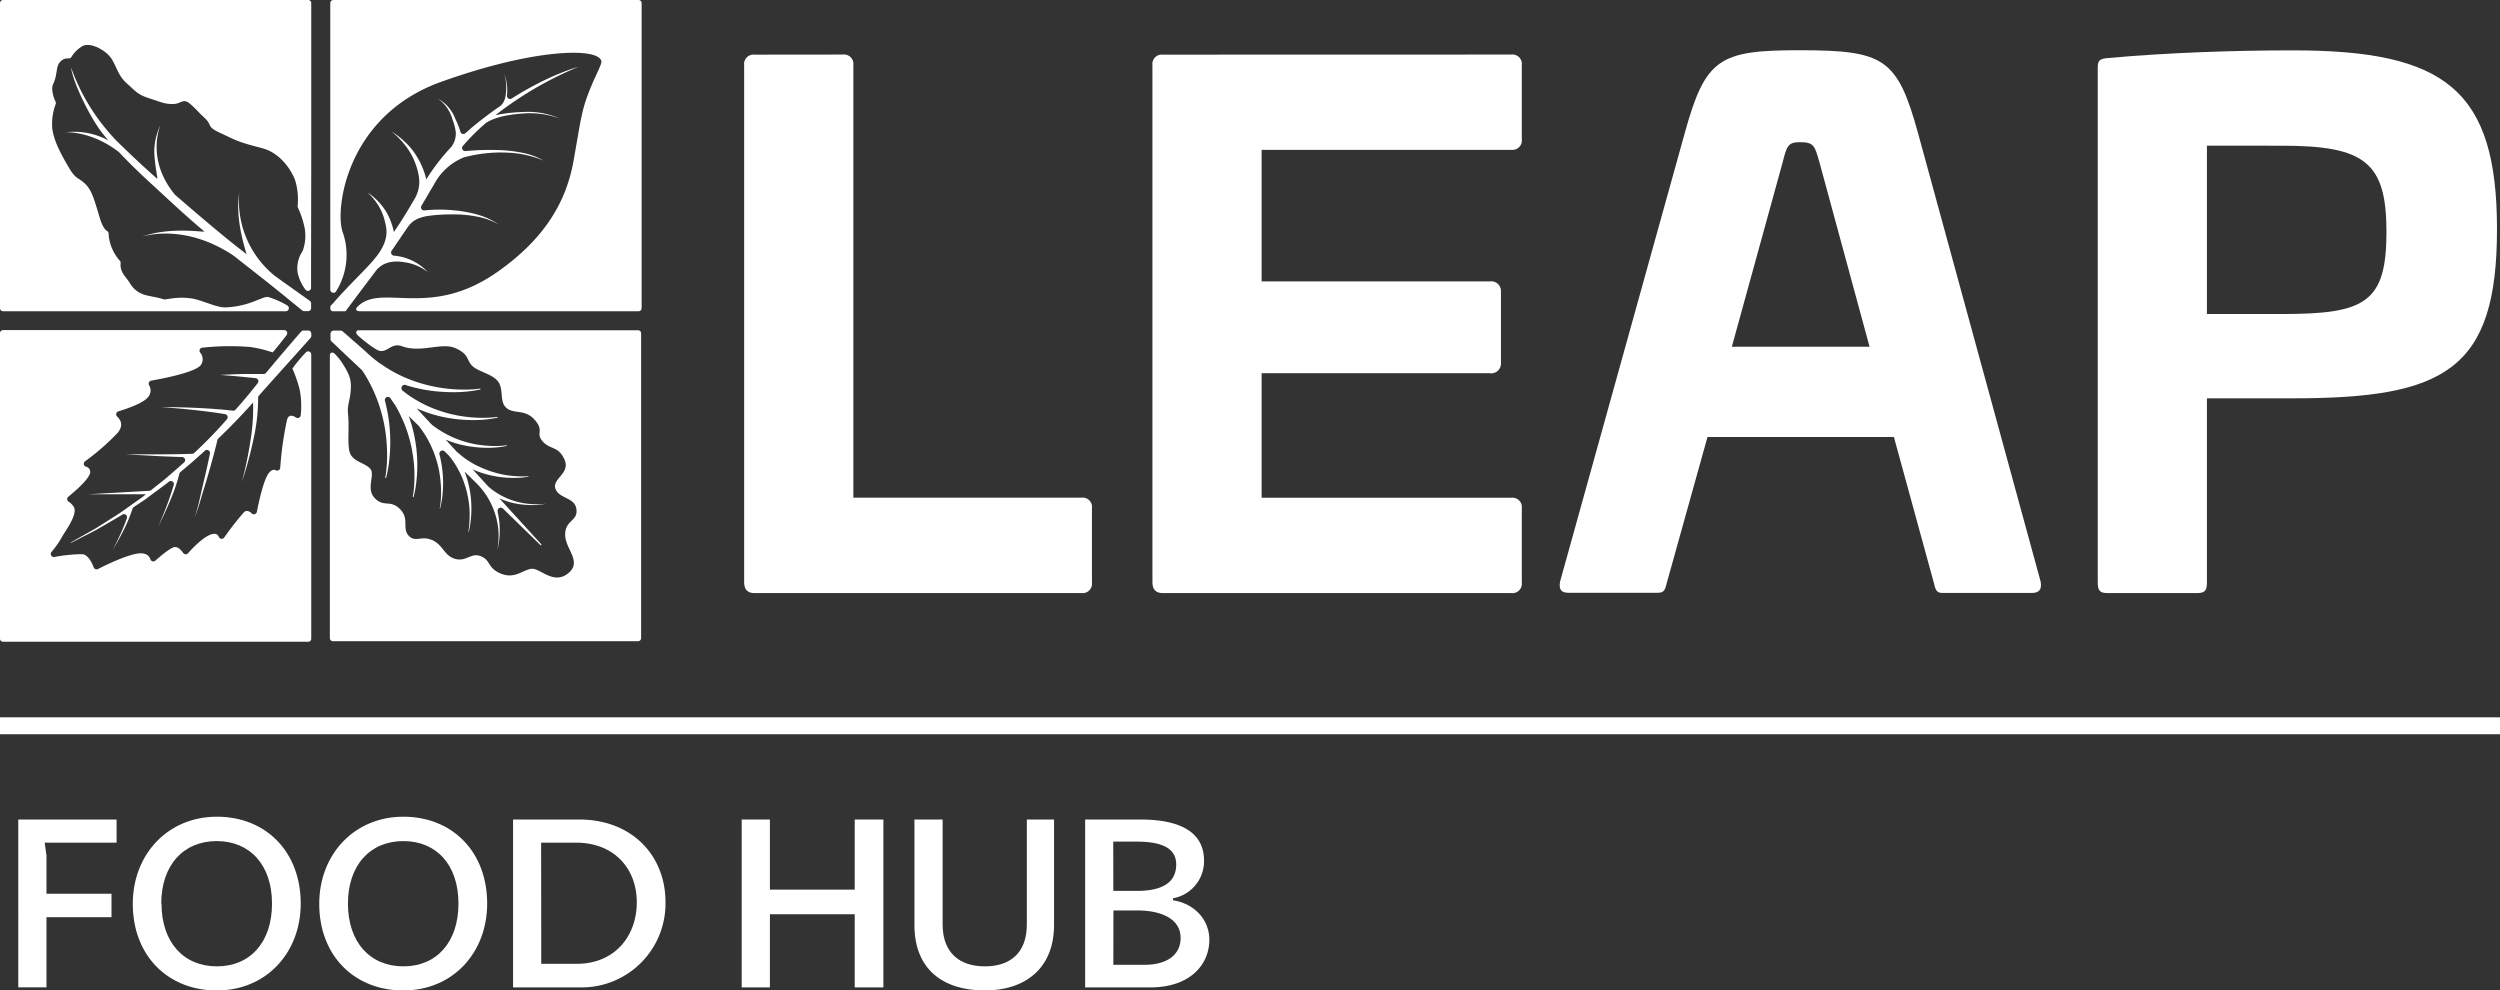
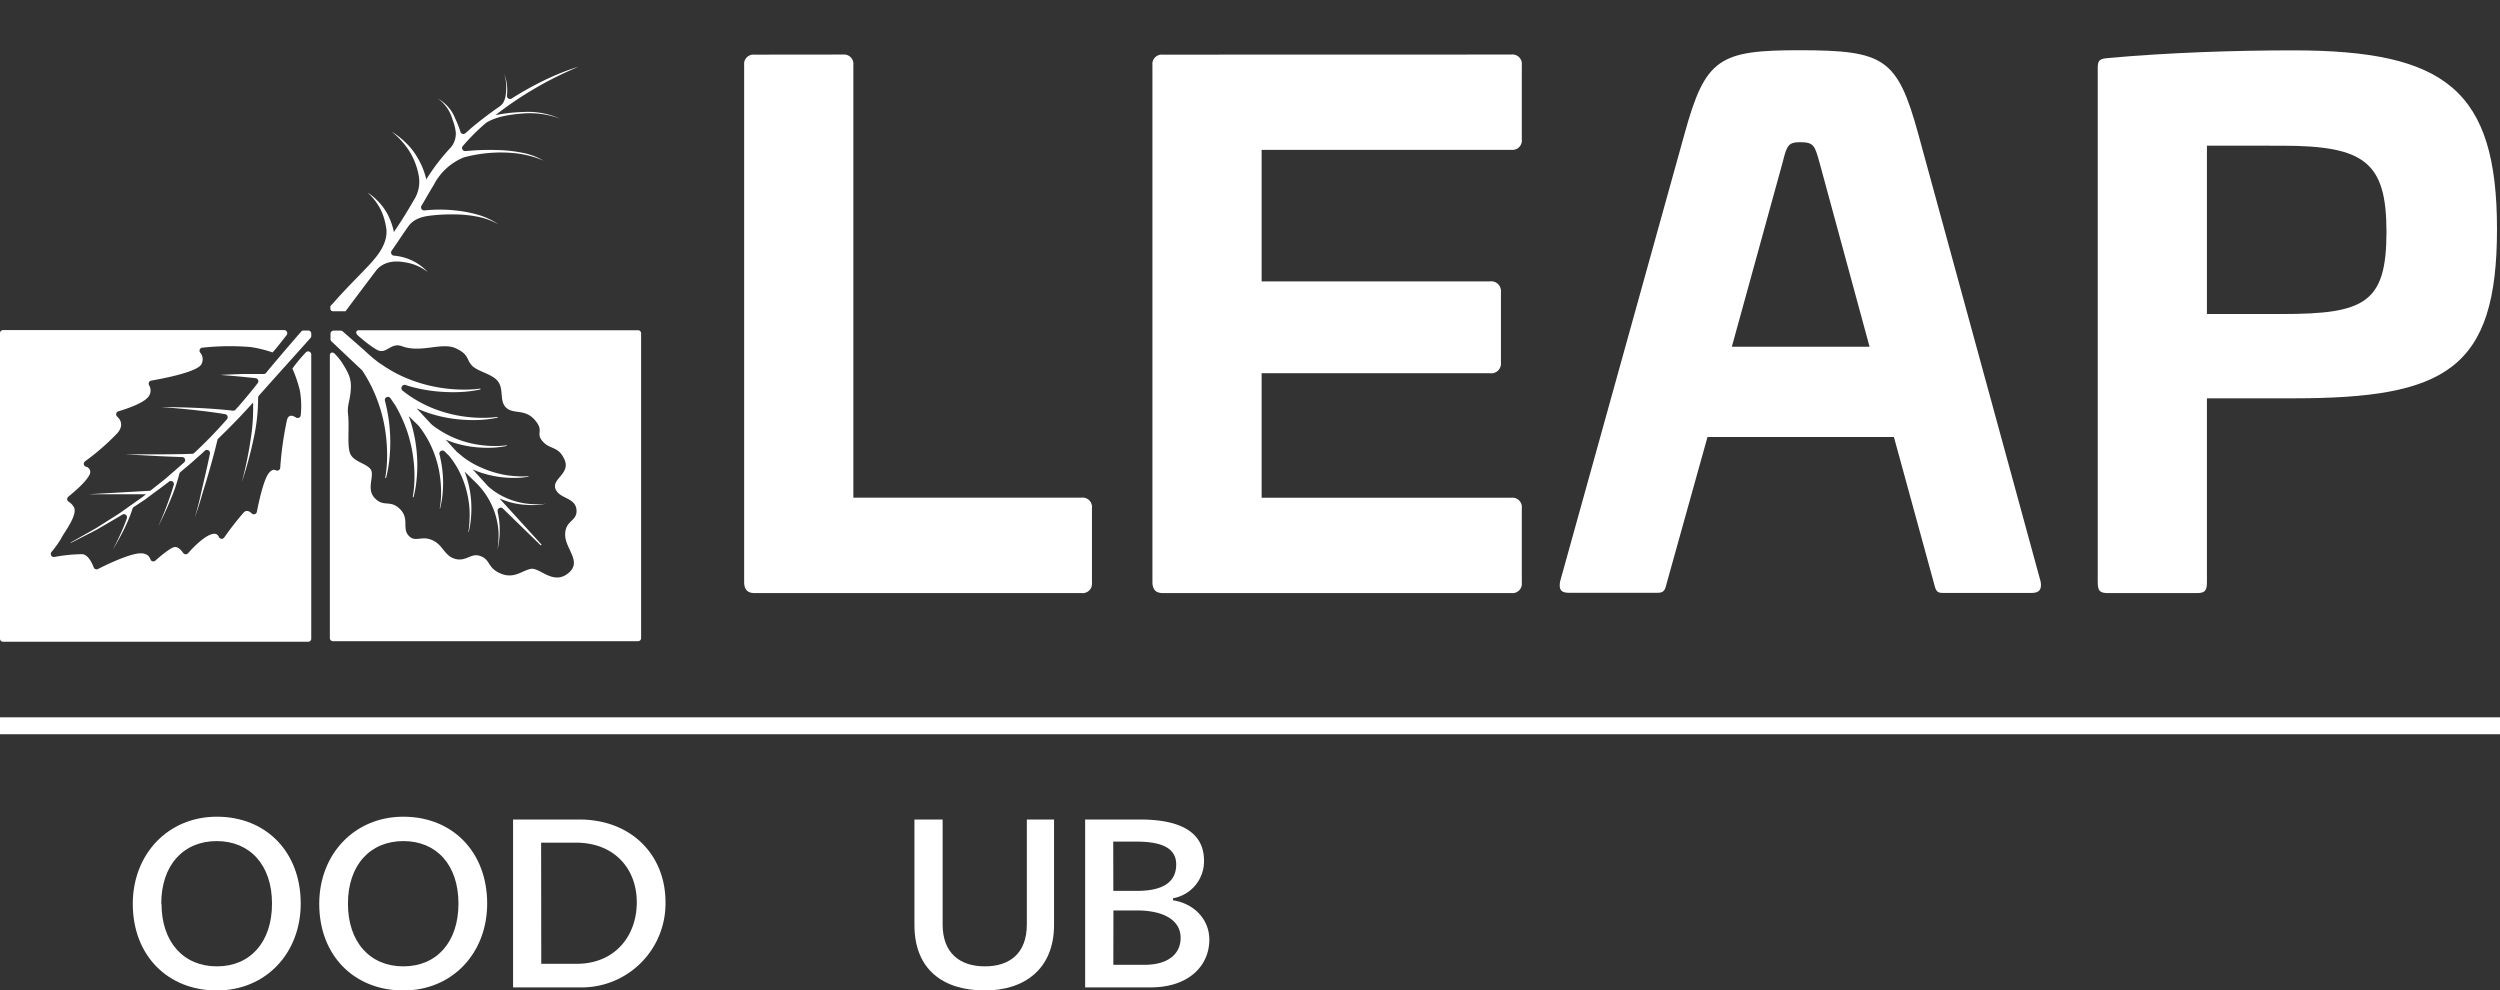
<svg xmlns="http://www.w3.org/2000/svg" viewBox="0 0 532.05 210.79">
  <rect x="0" y="0" width="532.05" height="210.79" fill="#333333" stroke="none" />
  <defs>
    <style>.cls-1{fill:#fff;}</style>
  </defs>
  <g id="Layer_2" data-name="Layer 2">
    <g id="Layer_1-2" data-name="Layer 1">
      <path class="cls-1" d="M179.39,11.61a2,2,0,0,1,2.22,2.22v92.08h48.55a2,2,0,0,1,2.23,2.22V124a2,2,0,0,1-2.23,2.22H160.59c-1.48,0-2.22-.74-2.22-2.37v-110a2,2,0,0,1,2.22-2.22Z" />
      <path class="cls-1" d="M321.65,11.61a2,2,0,0,1,2.22,2.22V29.67a2,2,0,0,1-2.22,2.22H268.5v28h48.56a2.07,2.07,0,0,1,2.37,2.22v15.1a2.07,2.07,0,0,1-2.37,2.22H268.5v26.5h53.15a2,2,0,0,1,2.22,2.22V124a2,2,0,0,1-2.22,2.22H247.48c-1.48,0-2.22-.74-2.22-2.37v-110a2,2,0,0,1,2.22-2.22Z" />
      <path class="cls-1" d="M408.24,28.49l26.06,95.33c.29,1.78-.45,2.37-1.93,2.37H413.43c-1.34,0-1.49-.59-1.93-2.37L403.06,93H363.39l-8.59,30.79c-.44,1.78-.59,2.37-2.07,2.37h-18.8c-1.63,0-2.22-.59-1.92-2.37l26.5-95.33c4.44-16.14,7.4-17.77,24.57-17.77C401,10.72,403.8,12.35,408.24,28.49Zm-28.86,6.07L368.57,73.79h29.31L387.22,34.56c-1-3.55-1.18-4.3-4.14-4.3C380.56,30.26,380.27,31,379.38,34.56Z" />
      <path class="cls-1" d="M531.41,48.77c0,29.9-11,36-43.38,36H469.68v39.08c0,1.93-.45,2.37-2.22,2.37h-18.8c-1.78,0-2.22-.44-2.22-2.37V14.43c0-1.63.44-1.93,2.22-2.08,13-1.18,27.23-1.63,39.37-1.63C520.45,10.72,531.41,19.16,531.41,48.77ZM469.68,31V66.83h16c17.62,0,22.21-2.37,22.21-17.47,0-14.8-4.59-18.35-22.21-18.35Z" />
-       <path class="cls-1" d="M70.29.66v61a.67.67,0,0,0,1.23.35A14.61,14.61,0,0,0,72.9,49.31c-1.61-4.76.74-24.65,21-31.9s33.67-7.3,34.09-4.34c.1.68-1.51,3.4-2.88,7.08s-1.54,5.58-3.05,14.08-5.93,16.37-16,23.5C91.33,68.21,81.12,60,76,65.36c-.28.3-.43.88.66.88h59.24a.65.65,0,0,0,.65-.66V.66a.65.65,0,0,0-.65-.66H71A.66.66,0,0,0,70.29.66Z" />
      <path class="cls-1" d="M70.31,65.68a.54.54,0,0,0,.55.56h2.67l.26-.34c1.73-2.33,6-8,6.41-8.52,2-2.23,5-1.72,5.93-1.56a10.38,10.38,0,0,1,4.92,2.09,11.09,11.09,0,0,0-7.2-3.5.67.67,0,0,1-.49-1.07c1-1.39,2.14-3.19,3.53-5.15S90.66,46,92,45.84a38.46,38.46,0,0,1,4.8-.21,25.57,25.57,0,0,1,4.78.48,14.72,14.72,0,0,1,4.52,1.65,15.29,15.29,0,0,0-4.42-2.07,27.25,27.25,0,0,0-4.83-.91,31,31,0,0,0-6.5,0,.66.66,0,0,1-.65-1c.82-1.36,1.74-3,2.64-4.47a12.44,12.44,0,0,1,6.39-5.82,30.45,30.45,0,0,1,10.39-.93,21.44,21.44,0,0,1,6.58,1.63,14.58,14.58,0,0,0-4.86-1.74,29.91,29.91,0,0,0-5.17-.52,50.14,50.14,0,0,0-5.2.11l-1.42.11a.65.65,0,0,1-.54-1.09,44.66,44.66,0,0,1,3.77-3.89c.6-.54.53-.48,1.13-1,2.09-1.36,5.14-1.79,7.66-2a18.51,18.51,0,0,1,8.11,1.08,16.63,16.63,0,0,0-7.67-1.42,34.32,34.32,0,0,0-3.92.31c-.72.1-1.43.22-2.13.35a76,76,0,0,1,17.6-10.25s-6,1.54-14.17,6.73a.66.66,0,0,1-1-.61,12.1,12.1,0,0,0,.06-1.21,9,9,0,0,0-.66-3.44,8.93,8.93,0,0,1,.43,3.44c-.06,1-.12,2.66-1.46,3.56-.25.16-.5.34-.74.51q-2.4,1.69-4.94,3.79c-.54.44-1,.9-1.55,1.35A.65.65,0,0,1,98,28.09a18.79,18.79,0,0,0-1.11-2.83A8.27,8.27,0,0,0,93.21,21a8,8,0,0,1,3.09,4.45A10.85,10.85,0,0,1,97,28.14a4.59,4.59,0,0,1-1,3.17,43.91,43.91,0,0,0-5.28,6.87c-.06-.27-.13-.55-.21-.82a16.05,16.05,0,0,0-1.61-3.73,14.07,14.07,0,0,0-2.45-3.17A16.93,16.93,0,0,0,83.33,28a17,17,0,0,1,2.76,2.74,14.43,14.43,0,0,1,2,3.28,15,15,0,0,1,1.07,3.62,7.19,7.19,0,0,1-.83,4.52c-1.28,2.2-2.68,4.56-4.5,7.22-.06-.25-.11-.5-.17-.74a15.41,15.41,0,0,0-1.18-3.05A11.79,11.79,0,0,0,80.61,43a12.13,12.13,0,0,0-2.43-2.05,12,12,0,0,1,2.06,2.34A11.27,11.27,0,0,1,81.59,46a15,15,0,0,1,.66,2.95c0,.5.29,2.84-2.56,6.15-1.13,1.5-5.67,5.82-8.5,9.1-.1.12-.87.92-.87.92Z" />
      <path class="cls-1" d="M77,78.75a.52.52,0,0,1,.1.11c.23.36.47.71.69,1.08l.46.8.23.4.22.42.42.82.39.85a30.43,30.43,0,0,1,1.33,3.48,32.19,32.19,0,0,1,.93,3.63,33.59,33.59,0,0,1,.5,3.74,34,34,0,0,1,.1,3.78,26.6,26.6,0,0,1-.38,3.78h0a.1.1,0,0,0,.07.11.1.1,0,0,0,.11-.07,27,27,0,0,0,.68-3.78,35.34,35.34,0,0,0,.21-3.85,38.61,38.61,0,0,0-.22-3.87,35.22,35.22,0,0,0-.66-3.83c-.08-.36-.17-.72-.26-1.07A.66.66,0,0,1,83,84.63h0a.39.39,0,0,1,.08.1c.34.47.65,1,1,1.45a29.65,29.65,0,0,1,1.54,3,27.34,27.34,0,0,1,1.2,3.13,33.11,33.11,0,0,1,.83,3.26c.21,1.11.36,2.23.46,3.36a31.91,31.91,0,0,1,.08,3.39,22.77,22.77,0,0,1-.34,3.4h0a.08.08,0,0,0,.06.09.08.08,0,0,0,.1,0,23.31,23.31,0,0,0,.61-3.4,30.86,30.86,0,0,0,.19-3.46A31,31,0,0,0,88,91.94a28.83,28.83,0,0,0-1-3.37l0,0,2.11,2.06.06.07a24.53,24.53,0,0,1,1.45,2.1,22.45,22.45,0,0,1,2.16,4.79,23.07,23.07,0,0,1,.66,2.57,26.32,26.32,0,0,1,.35,2.65,21.59,21.59,0,0,1,.07,2.67,17,17,0,0,1-.27,2.67h0a.08.08,0,0,0,0,.07.07.07,0,0,0,.08-.05,18.68,18.68,0,0,0,.48-2.67,24.84,24.84,0,0,0,.15-2.73,22.72,22.72,0,0,0-.16-2.73,24.73,24.73,0,0,0-.46-2.71c0-.21-.1-.42-.16-.63a.66.66,0,0,1,1.1-.63l.94.92.06.07a18.76,18.76,0,0,1,1.53,2.2,23.09,23.09,0,0,1,1.08,2.1,21.36,21.36,0,0,1,.82,2.24,21.87,21.87,0,0,1,.87,4.71,21.49,21.49,0,0,1,0,2.41,17.56,17.56,0,0,1-.23,2.41h0a.06.06,0,0,0,0,.07.07.07,0,0,0,.07,0,18,18,0,0,0,.42-2.42,22.22,22.22,0,0,0,.14-2.45,21.82,21.82,0,0,0-1.2-7.31c-.08-.22-.16-.44-.25-.66l2.49,2.44,0,0h0A16.09,16.09,0,0,1,106.08,113a15.67,15.67,0,0,1,0,1.94,12.66,12.66,0,0,1-.21,1.93h0s0,.05,0,.05a0,0,0,0,0,0,0,11.51,11.51,0,0,0,.36-1.93,16.28,16.28,0,0,0,.12-2,17,17,0,0,0-.43-4l0-.15a.66.66,0,0,1,1.1-.62l8,7.79a.11.11,0,0,0,.17,0,.13.13,0,0,0,0-.18l-8.85-9.7.09,0a18.6,18.6,0,0,0,1.89.69,16.54,16.54,0,0,0,3.94.64,16.36,16.36,0,0,0,2,0,13,13,0,0,0,2-.28,0,0,0,0,0,0,0s0,0,0,0h0a14.1,14.1,0,0,1-2,.14,17.88,17.88,0,0,1-1.94-.11,15.71,15.71,0,0,1-5.51-1.68,16.93,16.93,0,0,1-1.63-1,15.85,15.85,0,0,1-1.27-1l0,0-3.31-3.63a20.74,20.74,0,0,0,2.11.8,22.31,22.31,0,0,0,4.83.94c.81.06,1.63.08,2.45.06a16.4,16.4,0,0,0,2.42-.24.06.06,0,1,0,0-.11h0a17.45,17.45,0,0,1-2.4,0,21.27,21.27,0,0,1-2.39-.25A21.64,21.64,0,0,1,103,99.76a22.13,22.13,0,0,1-2.14-1,21.48,21.48,0,0,1-2-1.27c-.52-.39-1-.8-1.51-1.24l-.05,0-2.44-2.67c.7.28,1.41.54,2.13.76a23.3,23.3,0,0,0,5.42.92,22.61,22.61,0,0,0,2.73,0,18.83,18.83,0,0,0,2.7-.36s.06,0,0-.07,0-.06-.07-.06h0a17.27,17.27,0,0,1-2.69.15,21.65,21.65,0,0,1-2.67-.19,21.2,21.2,0,0,1-7.55-2.41,22.21,22.21,0,0,1-2.77-1.79l-.38-.34-3-3.24.06,0a28.45,28.45,0,0,0,3.3,1.22,29,29,0,0,0,6.89,1.18,28.68,28.68,0,0,0,3.47,0,23.18,23.18,0,0,0,3.43-.46.1.1,0,0,0,.07-.09.1.1,0,0,0-.1-.07h0a22.86,22.86,0,0,1-3.41.19,29.73,29.73,0,0,1-3.4-.24,28.52,28.52,0,0,1-6.54-1.65,26.26,26.26,0,0,1-5.87-3.18l-.84-.64A.66.66,0,0,1,86.5,82l.35.11a32.33,32.33,0,0,0,7.66,1.3,33.31,33.31,0,0,0,3.87,0,26,26,0,0,0,3.82-.52.09.09,0,0,0,.07-.1.1.1,0,0,0-.1-.08h0a25.27,25.27,0,0,1-3.79.2,29.92,29.92,0,0,1-3.79-.27,31.23,31.23,0,0,1-7.28-1.84,28.93,28.93,0,0,1-3.39-1.56l-.81-.46c-.27-.15-.53-.32-.79-.48-.53-.32-1-.69-1.54-1a32.09,32.09,0,0,1-3.15-2.66l-4.69-4.11a.66.66,0,0,0-.44-.17H71a.67.67,0,0,0-.66.66v1.16a.68.68,0,0,0,.21.48Z" />
      <path class="cls-1" d="M135.88,70.29H76.34c-.59,0-.69.56-.27,1s3.63,3.15,4.73,3.38c1.67.35,2.54-1.78,4.71-1,4.07,1.53,8.47-.89,11.42.43s2.28,2.43,3.54,3.73,4.47,1.76,5.62,3.49.14,4.22,1.74,5.54,3.92.12,6,2.53.08,2.7,1.65,4.53,3.37.94,4.67,3.92-2.82,4.08-1.91,6.26,4.35,1.69,4.46,4.58c.09,2.3-2.45,2.06-2.42,5.15s3.76,5.76.56,8.24-6-1.38-7.89-1-3.52,2.18-6.37,1-2.11-2.79-4.19-3.67-3.07,1.12-5.37.58c-2.76-.65-2.68-3.54-5.85-4.3-1.8-.43-3.07.74-4.32-.82s.31-3.53-1.77-5.56-3.41-.25-5.35-2.32.25-5-1-6.29-3.9-1.51-4.36-3.64,0-5-.3-7.93c-.23-2.11.55-2.89.61-5.88,0-1.86-.57-3-2-5.22a12.19,12.19,0,0,0-1.48-1.77c-.42-.4-1-.23-1,.35v60.21a.66.66,0,0,0,.66.65h64.93a.65.65,0,0,0,.65-.65V71A.66.66,0,0,0,135.88,70.29Z" />
      <path class="cls-1" d="M56.63,79.35a.65.65,0,0,1-.53.24c-1.44,0-2.85,0-4.26,0-1.66.05-3.31.12-5,.2,1.65.13,3.29.26,4.93.42.88.09,1.76.17,2.64.28a.65.65,0,0,1,.43,1.06c-.89,1.13-1.79,2.25-2.72,3.35-.65.77-1.31,1.53-2,2.29a.63.63,0,0,1-.56.21c-2.41-.27-4.82-.45-7.24-.57-2.72-.13-5.45-.19-8.17-.19,2.72.17,5.43.42,8.13.73,1.88.21,3.76.46,5.62.77a.66.66,0,0,1,.38,1.1Q45,93,41.33,96.4a.65.65,0,0,1-.44.18c-2.25.08-4.51.1-6.77.11h-7.5l7.5.4c1.54.07,3.09.13,4.63.18a.65.65,0,0,1,.43,1.14c-1.33,1.2-2.7,2.37-4.06,3.55-1,.8-2,1.57-2.95,2.35a.7.7,0,0,1-.37.14l-13,.74,12.26,0-.7.56-1.64,1.16-3.27,2.32,0,0-3.39,2.15c-.57.36-1.13.73-1.7,1.07l-1.77,1-3.53,2h0a0,0,0,0,0,0,.07.05.05,0,0,0,.07,0l3.6-1.84,1.8-.93c.59-.33,1.16-.68,1.74-1l3.49-2.05.24-.16a.66.66,0,0,1,1,.75c-.26.74-.54,1.48-.85,2.2-.64,1.51-1.35,3-2.14,4.46q1.31-2.11,2.41-4.34a31.24,31.24,0,0,0,1.78-4.35.67.67,0,0,1,.26-.35l.68-.45,1.69-1.12,1.62-1.21c1.09-.81,2.18-1.59,3.25-2.42l.29-.23a.65.65,0,0,1,1,.68c-.29,1-.63,2.06-1,3.08-.7,2-1.48,3.92-2.34,5.83q1.44-2.81,2.64-5.71a37.9,37.9,0,0,0,1.88-5.53.66.66,0,0,1,.21-.35c1.18-1,2.35-1.94,3.48-3,.58-.51,1.16-1,1.73-1.56a.66.66,0,0,1,1.09.62q-.51,2.5-1.1,5c-.33,1.44-.69,2.89-1,4.33s-.72,2.89-1.16,4.32c.51-1.4,1-2.83,1.4-4.25s.88-2.85,1.29-4.28c.78-2.66,1.53-5.34,2.16-8a.54.54,0,0,1,.18-.32c2.41-2.32,4.75-4.72,7-7.22l.41-.46a42.17,42.17,0,0,1-.51,7.83,82.9,82.9,0,0,1-1.87,9.07,83,83,0,0,0,2.45-9,40,40,0,0,0,1-8.91.66.66,0,0,1,.16-.44c1.94-2.21,8.31-9.28,11-12.29a.68.68,0,0,0,.16-.44V71a.66.66,0,0,0-.66-.66h-1a.62.62,0,0,0-.49.23C62.06,72.88,57.81,77.88,56.63,79.35Z" />
      <path class="cls-1" d="M62.23,78.44a27.63,27.63,0,0,1,1.58,4.63A18.8,18.8,0,0,1,64,88.38a.65.65,0,0,1-1,.48c-.7-.45-1.61-.74-1.93.55a71.21,71.21,0,0,0-1.43,10.15.66.66,0,0,1-1,.5c-.33-.17-.77-.11-1.32.5-1.16,1.26-2.19,6-2.65,8.36a.65.65,0,0,1-1.09.35c-.48-.47-1.11-.79-1.69-.23a65.31,65.31,0,0,0-4.17,5.35.66.66,0,0,1-1.14-.11c-.21-.53-.69-.91-1.74-.52-1.71.64-3.83,2.86-4.84,4a.66.66,0,0,1-1-.06c-.43-.63-1.15-1.42-1.93-1.26s-2.86,1.83-4,2.87a.65.65,0,0,1-1.05-.26c-.23-.7-.86-1.43-2.5-1.27-2.39.24-7,2.46-8.67,3.32a.66.66,0,0,1-.91-.35c-.37-1-1.19-2.66-2.37-2.81a32.9,32.9,0,0,0-6,.6.66.66,0,0,1-.62-1.06,21.44,21.44,0,0,0,2.1-2.94c.42-1,3.78-5.18,2.59-6.75a3.3,3.3,0,0,0-1-1,.65.65,0,0,1-.1-1.08c1.44-1.17,3.82-3.24,4.47-4.62a1.15,1.15,0,0,0-.72-1.77.65.65,0,0,1-.18-1.15A50.32,50.32,0,0,0,25,92.16c1.36-1.61.69-2.81-.07-3.51a.66.66,0,0,1,.26-1.11c1.83-.55,5.05-1.65,6.18-2.87A2.16,2.16,0,0,0,31.74,82a.66.66,0,0,1,.47-1c2.67-.47,9.59-1.82,10.59-3.39A2.18,2.18,0,0,0,42.57,75,.65.65,0,0,1,43,74a53.81,53.81,0,0,1,10.36-.14A26,26,0,0,1,58,75c.09,0,1.7-2,3-3.69a.66.66,0,0,0-.53-1.06H.66A.66.66,0,0,0,0,71v64.93a.65.65,0,0,0,.66.65H65.58a.65.65,0,0,0,.66-.65V75.48A.66.66,0,0,0,65.09,75,32.37,32.37,0,0,0,62.23,78.44Z" />
-       <path class="cls-1" d="M50.92,41c-1,6.2,1.73,13.23,1.52,13.07l-1.62-1.26C47.7,50.39,42.49,46,37.26,41.46l-.08-.09c-6.26-7.64-3-14.8-3-14.81a13.06,13.06,0,0,0-1.34,6.05c.15,3,.83,5.63.59,5.42-3.39-3-6.34-5.8-8.77-8.21a43.54,43.54,0,0,1-9.55-15.48c.58,3.78,4.35,11.06,6.67,14,.5.62.7.88,1.3,1.55A15.36,15.36,0,0,0,14,28.15s5.38-.33,11.24,4.16l.09.08c1.88,2,4.09,4.17,6.54,6.42,3.36,3.08,7,6.56,11.61,10.45.32.28-7.23-1.12-13.33,1.14.64-.22,9.22-2.89,19.55,4a.1.1,0,0,0,0,0c4.93,3.88,7.83,6.12,12.24,9.73l2.37,1.94a.66.66,0,0,0,.42.15h.82a.65.65,0,0,0,.66-.66v-1a.65.65,0,0,0-.27-.53c-2.58-1.85-6.26-4.43-7.54-5.39,0,0,0,0,0,0A20.52,20.52,0,0,1,50.92,41Z" />
-       <path class="cls-1" d="M66.24,33.79h0V.66A.65.65,0,0,0,65.58,0H.66A.66.66,0,0,0,0,.66V65.58a.66.66,0,0,0,.66.66H60.83a.66.66,0,0,0,.3-1.24A18.13,18.13,0,0,0,57,63.19c-1.36-.06-3.79,2-9,2.23-1.91.08-5.12-1.61-7.33-1.92-3.25-.45-5.31.37-5.87.19-3.09-1-5.31-.36-7.29-3.62-.74-1.23-2-2.09-1.84-4.06a.68.68,0,0,0-.15-.5,9.49,9.49,0,0,1-2.41-5.77.65.65,0,0,0-.32-.58c-1.06-.57-1.72-3.38-1.94-4.08-.92-3-1.4-4.69-2.77-6s-1.94-.91-3.32-3.25-3.31-5.64-3.64-8.54a12,12,0,0,1,.7-5.05.67.67,0,0,0,0-.6c-.48-1-1-2.79-.5-3.78,1.19-2.5.23-4.22,2.28-5.29a2.39,2.39,0,0,1,1-.13.64.64,0,0,0,.58-.28,6.68,6.68,0,0,1,2.58-2.46c1.81-.65,5,1.12,6.1,3s1.35,3.47,3.18,5.09,2.21,2.33,4.75,3.14,3.34,1.27,5.15,1.2,2-1.41,3.7.13,1.2,1.25,2.9,2.83.36,1.84,3.24,3.16S50,29.91,53.06,30.8s3.84.76,6.09,2.46a12.62,12.62,0,0,1,3.65,5.06,14.09,14.09,0,0,1,.54,5.51.68.68,0,0,0,.06.34,20.29,20.29,0,0,1,1.43,4.32,9.44,9.44,0,0,1-.4,4.88.51.51,0,0,1-.09.16,6.47,6.47,0,0,0-1,4.5A9.24,9.24,0,0,0,65,61.63a.66.66,0,0,0,1.2-.37V56.92h0Z" />
      <rect class="cls-1" y="152.66" width="532.05" height="3.6" />
-       <path class="cls-1" d="M24.81,174.41v4.92H9.51l.38,2.76v8.11H23.73v5H9.89v14.92h-6V174.41Z" />
      <path class="cls-1" d="M64,192.3c0,10.49-7.36,18.49-17.84,18.49s-17.9-7.46-17.9-18.43c0-10.55,7.46-18.55,17.9-18.55S64,181.27,64,192.3Zm-29.63,0c0,8.22,4.7,13.36,11.79,13.36s11.73-5.14,11.73-13.36S53.19,179,46.11,179,34.32,184.14,34.32,192.3Z" />
      <path class="cls-1" d="M103.68,192.3c0,10.49-7.35,18.49-17.84,18.49s-17.9-7.46-17.9-18.43c0-10.55,7.47-18.55,17.9-18.55S103.68,181.27,103.68,192.3Zm-29.63,0c0,8.22,4.71,13.36,11.79,13.36s11.73-5.14,11.73-13.36S92.92,179,85.84,179,74.05,184.14,74.05,192.3Z" />
      <path class="cls-1" d="M123.3,174.41c11.09,0,18.33,7.57,18.33,17.57a17.85,17.85,0,0,1-18.16,18.16H109.19V174.41Zm-8.11,30.71h7.52c8.22,0,12.81-6,12.81-13.09s-4.7-12.7-13-12.7h-7.36Z" />
-       <path class="cls-1" d="M163.85,174.41v14.92H181.9V174.41H188v35.73H181.9V194.57H163.85v15.57h-6V174.41Z" />
      <path class="cls-1" d="M200.61,174.41v22.33c0,6.16,3.73,8.92,9,8.92s8.92-2.76,8.92-8.92V174.41h5.79v22.44c0,9.4-6.33,13.94-14.71,13.94-9,0-15-4.54-15-13.94V174.41Z" />
      <path class="cls-1" d="M242.67,174.41c8.65,0,13.57,2.76,13.57,8.76a8,8,0,0,1-6.6,8v.43c4.54.7,7.73,4.11,7.73,8.38,0,5.41-4.21,10.16-12.54,10.16H230.94V174.41Zm-5.73,15.19h5c4.82,0,8.38-1.4,8.38-5.62,0-4-4.05-4.87-8.59-4.87h-4.81Zm0,15.73h6.65c4.75,0,7.67-2.11,7.67-5.73,0-3.84-3.73-5.84-9.3-5.84h-5Z" />
    </g>
  </g>
</svg>